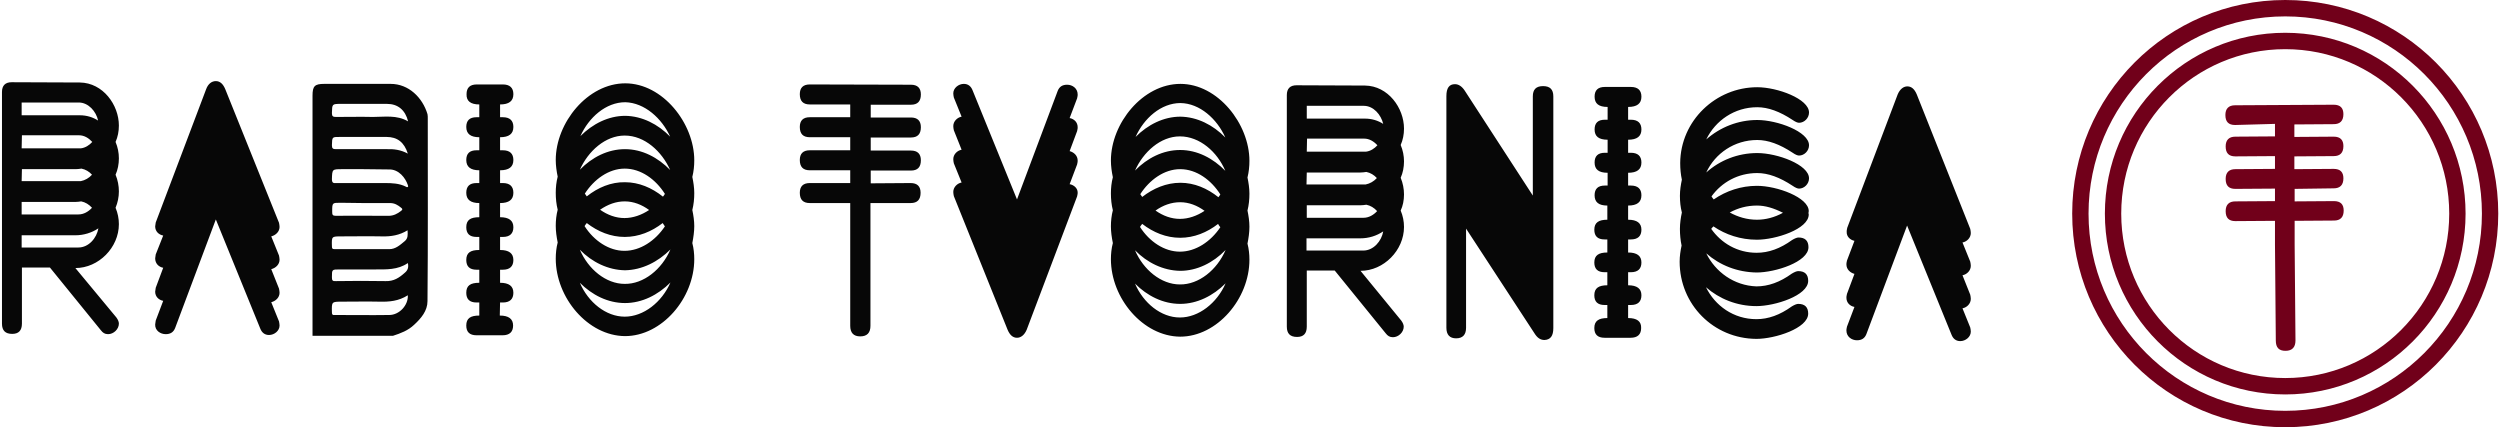
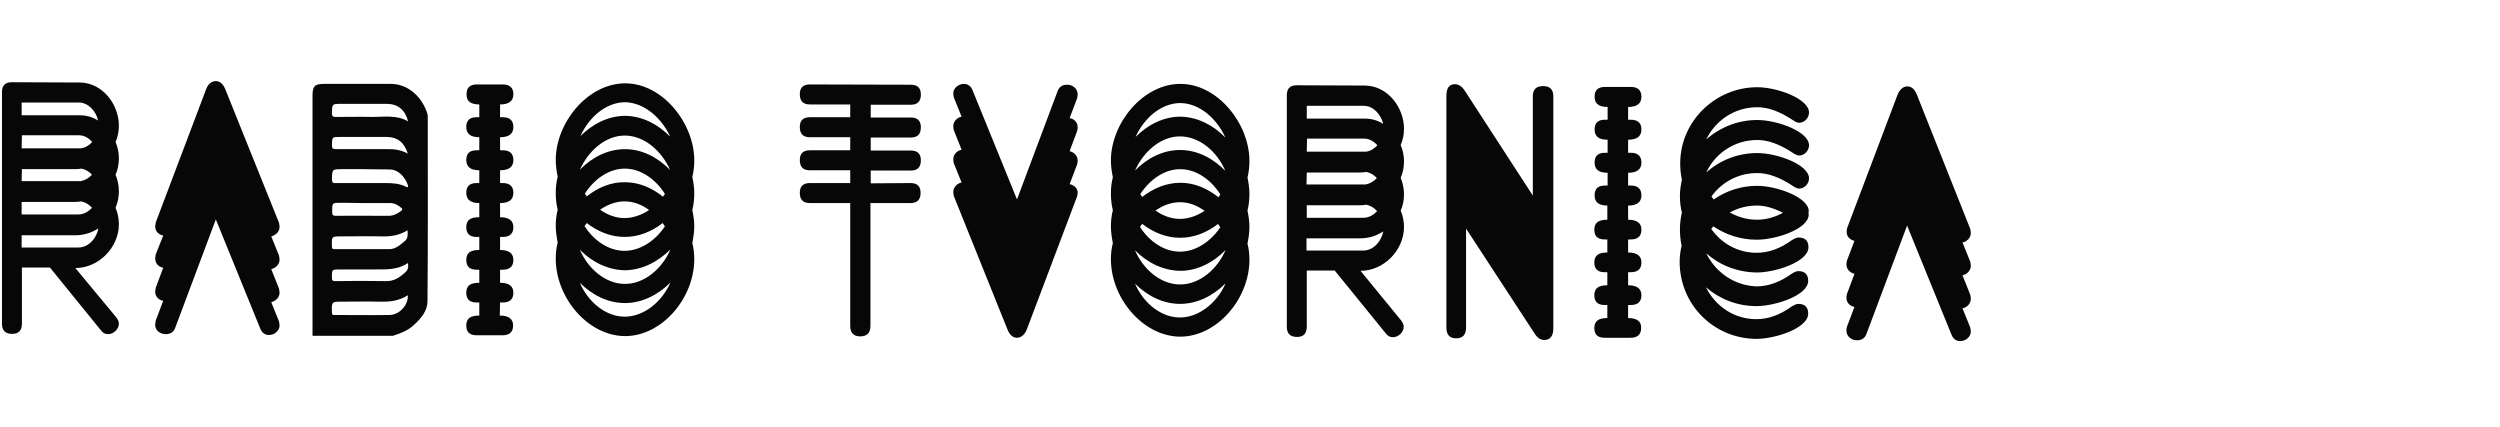
<svg xmlns="http://www.w3.org/2000/svg" width="316" height="54" viewBox="0 0 316 54" fill="none">
-   <path d="M288.853 0C273.971 0 261.925 12.078 261.925 27C261.925 41.922 273.971 54 288.853 54C303.735 54 315.78 41.922 315.78 27C315.78 12.078 303.735 0 288.853 0ZM288.853 51.928C275.126 51.928 263.991 40.763 263.991 27C263.991 13.237 275.126 2.072 288.853 2.072C302.579 2.072 313.714 13.237 313.714 27C313.714 40.763 302.579 51.928 288.853 51.928ZM288.853 4.143C276.282 4.143 266.057 14.36 266.057 27C266.057 39.605 276.247 49.857 288.853 49.857C301.423 49.857 311.648 39.64 311.648 27C311.648 14.395 301.458 4.143 288.853 4.143ZM288.853 47.785C277.402 47.785 268.123 38.481 268.123 27C268.123 15.519 277.402 6.215 288.853 6.215C300.303 6.215 309.582 15.519 309.582 27C309.582 38.481 300.303 47.785 288.853 47.785ZM295.015 25.42C295.856 25.42 296.241 25.841 296.241 26.614C296.241 27.456 295.821 27.878 295.015 27.878L290.043 27.913V30.897L290.078 34.935L290.113 39.008L290.148 43.045C290.148 43.888 289.728 44.345 288.888 44.345C288.047 44.345 287.662 43.923 287.662 43.045L287.627 39.008L287.592 34.935L287.557 30.897V27.913L282.55 27.948C281.709 27.948 281.324 27.527 281.324 26.684C281.324 25.877 281.744 25.455 282.55 25.455L287.557 25.42V23.84L282.55 23.875C281.709 23.875 281.324 23.454 281.324 22.611C281.324 21.804 281.744 21.382 282.55 21.382L287.557 21.347V19.732L282.55 19.767C281.709 19.767 281.324 19.346 281.324 18.503C281.324 17.696 281.744 17.274 282.55 17.274L287.557 17.239V15.659L282.515 15.8C281.674 15.8 281.289 15.378 281.289 14.536C281.289 13.728 281.709 13.307 282.515 13.307L294.98 13.237C295.821 13.237 296.206 13.658 296.206 14.43C296.206 15.273 295.786 15.694 294.98 15.694L290.008 15.729V17.309L294.98 17.274C295.821 17.274 296.206 17.696 296.206 18.468C296.206 19.311 295.786 19.732 294.98 19.732L290.008 19.767V21.382L294.98 21.347C295.821 21.347 296.206 21.768 296.206 22.541C296.206 23.384 295.786 23.805 294.98 23.805L290.043 23.875V25.455L295.015 25.42Z" fill="#71001A" />
  <path d="M110.06 23.173V21.558H115.138C115.978 21.558 116.398 21.137 116.398 20.259C116.398 19.451 115.978 19.03 115.138 19.03H110.06V17.38H115.138C115.978 17.38 116.398 16.958 116.398 16.081C116.398 15.273 115.978 14.852 115.138 14.852H110.06V13.237H115.138C115.978 13.237 116.398 12.815 116.398 11.938C116.398 11.13 115.978 10.709 115.138 10.709L102.357 10.674C101.517 10.674 101.096 11.095 101.096 11.902C101.096 12.78 101.517 13.202 102.357 13.202H107.469V14.817H102.357C101.517 14.817 101.096 15.238 101.096 16.046C101.096 16.923 101.517 17.345 102.357 17.345H107.469V18.995H102.357C101.517 18.995 101.096 19.416 101.096 20.224C101.096 21.102 101.517 21.523 102.357 21.523H107.469V23.138H102.357C101.517 23.138 101.096 23.559 101.096 24.367C101.096 25.244 101.517 25.666 102.357 25.666H107.469V28.721V32.864V37.042V41.185C107.469 42.062 107.889 42.519 108.73 42.519C109.605 42.519 110.025 42.062 110.025 41.185V37.042V32.864V28.721V25.666H115.103C115.943 25.666 116.363 25.244 116.363 24.367C116.363 23.559 115.943 23.138 115.103 23.138L110.06 23.173ZM234.403 30.441L233.457 32.934C233.387 33.179 233.387 33.355 233.387 33.425C233.387 34.057 233.877 34.479 234.403 34.619L233.457 37.147C233.387 37.393 233.387 37.568 233.387 37.639C233.387 38.27 233.842 38.692 234.403 38.797L233.457 41.29C233.387 41.536 233.387 41.711 233.387 41.782C233.387 42.554 234.052 43.01 234.718 43.01C235.313 43.01 235.698 42.765 235.908 42.238L241.056 28.51L246.658 42.273C246.868 42.835 247.253 43.116 247.779 43.116C248.444 43.116 249.109 42.589 249.109 41.922C249.109 41.711 249.074 41.606 249.039 41.395L248.059 38.973C248.619 38.867 249.109 38.376 249.109 37.779C249.109 37.568 249.074 37.463 249.039 37.252L248.059 34.795C248.619 34.689 249.109 34.198 249.109 33.601C249.109 33.39 249.074 33.285 249.039 33.074L248.059 30.651C248.619 30.546 249.109 30.055 249.109 29.458C249.109 29.247 249.074 29.142 249.039 28.931L242.281 11.938C242.001 11.271 241.616 10.919 241.091 10.919C240.6 10.919 240.145 11.271 239.865 11.938L233.492 28.791C233.422 29.037 233.422 29.212 233.422 29.282C233.387 29.914 233.877 30.335 234.403 30.441ZM135.202 23.278L136.147 20.785C136.217 20.54 136.217 20.364 136.217 20.294C136.217 19.662 135.727 19.241 135.202 19.1L136.147 16.572C136.217 16.326 136.217 16.151 136.217 16.081C136.217 15.449 135.762 15.027 135.202 14.922L136.147 12.429C136.217 12.183 136.217 12.008 136.217 11.938C136.217 11.165 135.552 10.709 134.887 10.709C134.292 10.709 133.906 10.954 133.696 11.481L128.549 25.209L122.946 11.446C122.736 10.884 122.351 10.603 121.826 10.603C121.161 10.603 120.495 11.13 120.495 11.797C120.495 12.008 120.53 12.113 120.565 12.324L121.546 14.746C120.985 14.852 120.495 15.343 120.495 15.94C120.495 16.151 120.53 16.256 120.565 16.467L121.546 18.925C120.985 19.03 120.495 19.521 120.495 20.118C120.495 20.329 120.53 20.434 120.565 20.645L121.546 23.068C120.985 23.173 120.495 23.665 120.495 24.261C120.495 24.472 120.53 24.577 120.565 24.788L127.358 41.676C127.639 42.343 128.024 42.694 128.549 42.694C129.039 42.694 129.494 42.343 129.775 41.676L136.147 24.823C136.217 24.577 136.217 24.402 136.217 24.332C136.217 23.805 135.762 23.384 135.202 23.278ZM154.916 31.599C153.831 34.127 151.52 35.988 149.138 35.953C146.757 35.953 144.516 34.092 143.466 31.635C145.007 33.215 147.037 34.198 149.173 34.233C151.309 34.233 153.34 33.215 154.916 31.599ZM154.251 28.721C153.025 30.546 151.134 31.81 149.138 31.81C147.178 31.81 145.287 30.546 144.096 28.685C144.166 28.545 144.271 28.44 144.376 28.299C145.777 29.388 147.423 30.055 149.173 30.055C150.924 30.055 152.57 29.388 153.971 28.299C154.041 28.475 154.146 28.58 154.251 28.721ZM149.173 25.561C150.294 25.561 151.344 25.982 152.255 26.649C151.309 27.281 150.224 27.667 149.138 27.667C148.053 27.667 147.002 27.281 146.057 26.614C147.002 25.947 148.053 25.561 149.173 25.561ZM144.376 24.893C144.306 24.788 144.201 24.648 144.131 24.542C145.287 22.752 147.143 21.382 149.173 21.382C151.239 21.382 153.095 22.752 154.251 24.577C154.181 24.683 154.111 24.823 154.006 24.928C152.605 23.805 150.959 23.103 149.208 23.103C147.423 23.103 145.777 23.805 144.376 24.893ZM154.881 21.593C153.34 20.013 151.344 18.96 149.173 18.96C147.002 18.96 145.007 19.978 143.466 21.558C144.516 19.206 146.687 17.239 149.138 17.239C151.66 17.239 153.866 19.206 154.881 21.593ZM154.881 17.38C153.34 15.8 151.344 14.782 149.208 14.746C147.072 14.746 145.077 15.765 143.536 17.309C144.586 14.957 146.757 13.026 149.208 13.026C151.66 13.061 153.831 15.027 154.881 17.38ZM143.466 35.848C145.007 37.393 147.002 38.411 149.173 38.411C151.309 38.411 153.34 37.393 154.916 35.813C153.831 38.306 151.52 40.131 149.138 40.131C146.757 40.131 144.516 38.306 143.466 35.848ZM157.927 28.65C157.927 27.983 157.822 27.281 157.682 26.614C157.857 25.912 157.927 25.209 157.927 24.472C157.927 23.805 157.822 23.103 157.682 22.436C157.857 21.733 157.927 21.031 157.927 20.329C157.927 15.659 153.936 10.603 149.208 10.603C144.446 10.603 140.419 15.589 140.419 20.294C140.419 20.996 140.524 21.733 140.665 22.401C140.489 23.068 140.419 23.77 140.419 24.437C140.419 25.174 140.489 25.877 140.665 26.579C140.489 27.246 140.419 27.948 140.419 28.615C140.419 29.317 140.524 30.02 140.665 30.722C140.489 31.389 140.419 32.091 140.419 32.758C140.419 37.709 144.481 42.519 149.173 42.554C153.831 42.554 157.927 37.779 157.927 32.828C157.927 32.161 157.857 31.459 157.682 30.792C157.822 30.09 157.927 29.388 157.927 28.65ZM174.84 29.247C174.63 30.476 173.615 31.67 172.319 31.67H165.141V30.125H168.677H171.934C173.019 30.125 174 29.809 174.84 29.247ZM174.84 15.659C174.175 15.238 173.405 14.992 172.529 14.992H165.176V13.377H172.389C173.615 13.377 174.56 14.501 174.84 15.659ZM165.211 17.52H172.424C173.089 17.52 173.65 17.871 174.105 18.363C173.72 18.784 173.229 19.1 172.669 19.17C172.634 19.17 172.599 19.17 172.529 19.17H165.176L165.211 17.52ZM165.176 21.804H168.712H171.969C172.214 21.804 172.459 21.769 172.704 21.733C173.229 21.839 173.685 22.12 174.035 22.506C173.65 22.927 173.159 23.208 172.634 23.313C172.599 23.313 172.564 23.313 172.494 23.313H165.141L165.176 21.804ZM165.176 25.947H168.712H171.969C172.214 25.947 172.459 25.912 172.704 25.877C173.229 25.982 173.685 26.263 174.07 26.684C173.615 27.176 173.019 27.527 172.354 27.527H165.176V25.947ZM177.466 24.577C177.466 23.875 177.326 23.138 177.046 22.471C177.326 21.839 177.466 21.137 177.466 20.399C177.466 19.697 177.326 18.995 177.046 18.328C177.326 17.696 177.466 16.994 177.466 16.256C177.466 13.658 175.471 10.849 172.529 10.814L163.88 10.779C163.075 10.779 162.655 11.2 162.655 12.008V16.151V20.329V24.472V28.826V32.969V37.147V41.29C162.655 42.168 163.075 42.589 163.95 42.589C164.756 42.589 165.176 42.168 165.176 41.29V37.147V34.198H168.712L175.155 42.133C175.4 42.449 175.646 42.624 176.066 42.624C176.766 42.624 177.431 41.992 177.431 41.29C177.431 41.079 177.326 40.798 177.116 40.518L171.969 34.233C174.91 34.233 177.466 31.635 177.466 28.685C177.466 27.983 177.326 27.281 177.046 26.614C177.326 26.017 177.466 25.315 177.466 24.577ZM196.34 41.466V37.322V33.144V29.001V24.648V20.505V16.326V12.183C196.34 11.306 195.92 10.884 195.045 10.884C194.169 10.884 193.749 11.306 193.749 12.183V16.326V20.505V24.648V24.718L185.135 11.446C184.785 10.919 184.365 10.639 183.909 10.639C183.174 10.639 182.824 11.13 182.824 12.148V16.291V20.47V24.613V28.966V33.109V37.287V41.431C182.824 42.308 183.244 42.765 184.049 42.765C184.89 42.765 185.31 42.308 185.31 41.431V37.287V33.109V28.966V28.896L193.959 42.133C194.309 42.694 194.694 42.975 195.22 42.975C195.99 42.94 196.34 42.449 196.34 41.466ZM205.794 40.202V38.551H206.145C207.02 38.551 207.475 38.13 207.475 37.322C207.475 36.48 206.915 36.059 205.794 36.059V34.408H206.145C207.02 34.408 207.475 33.987 207.475 33.179C207.475 32.337 206.915 31.916 205.794 31.916V30.265H206.145C207.02 30.265 207.475 29.844 207.475 29.037C207.475 28.194 206.915 27.773 205.794 27.773V25.982C206.915 25.982 207.475 25.561 207.475 24.683C207.475 23.875 207.02 23.454 206.145 23.454H205.794V21.839C206.915 21.839 207.475 21.418 207.475 20.54C207.475 19.732 207.02 19.311 206.145 19.311H205.794V17.661C206.915 17.661 207.475 17.239 207.475 16.362C207.475 15.554 207.02 15.133 206.145 15.133H205.794V13.518C206.915 13.518 207.475 13.096 207.475 12.219C207.475 11.411 207.02 10.99 206.145 10.99H202.853C201.978 10.99 201.557 11.411 201.557 12.219C201.557 13.096 202.083 13.518 203.203 13.518V15.133H202.853C201.978 15.133 201.557 15.554 201.557 16.362C201.557 17.239 202.083 17.661 203.203 17.661V19.311H202.853C201.978 19.311 201.557 19.732 201.557 20.54C201.557 21.418 202.083 21.839 203.203 21.839V23.454H202.853C201.978 23.454 201.557 23.875 201.557 24.683C201.557 25.561 202.083 25.982 203.168 25.982V27.773C202.083 27.773 201.522 28.124 201.522 29.037C201.522 29.844 201.943 30.265 202.818 30.265H203.168V31.916C202.083 31.916 201.522 32.267 201.522 33.179C201.522 33.987 201.943 34.408 202.818 34.408H203.168V36.059C202.083 36.059 201.522 36.41 201.522 37.322C201.522 38.13 201.943 38.551 202.818 38.551H203.168V40.202C202.083 40.202 201.522 40.553 201.522 41.466C201.522 42.273 201.943 42.694 202.818 42.694H206.11C206.985 42.694 207.44 42.273 207.44 41.466C207.475 40.623 206.915 40.202 205.794 40.202ZM218.645 26.86C219.661 26.298 220.816 25.982 222.077 25.982C223.127 25.982 224.178 26.298 225.368 26.895C224.283 27.492 223.162 27.773 222.077 27.773C220.816 27.773 219.661 27.421 218.645 26.86ZM215.669 32.021C217.385 33.531 219.591 34.408 222.042 34.444C224.388 34.444 228.59 33.109 228.59 31.248C228.59 30.441 228.17 30.02 227.329 30.02C227.154 30.02 226.874 30.125 226.524 30.335C225.018 31.424 223.548 31.951 222.042 31.951C219.591 31.951 217.56 30.722 216.299 28.931C216.369 28.826 216.474 28.721 216.579 28.615C218.12 29.668 220.011 30.3 222.077 30.3C224.423 30.3 228.625 28.966 228.625 27.105C228.625 27.035 228.59 27 228.59 26.93C228.59 26.86 228.625 26.754 228.625 26.684C228.625 24.964 224.633 23.489 222.077 23.489C220.081 23.489 218.19 24.121 216.614 25.209C216.509 25.069 216.404 24.964 216.334 24.823C217.63 23.033 219.696 21.874 222.112 21.874C223.478 21.874 224.948 22.401 226.594 23.489C226.944 23.735 227.224 23.84 227.399 23.84C228.065 23.84 228.66 23.243 228.66 22.541C228.66 20.821 224.668 19.346 222.112 19.346C219.661 19.346 217.385 20.259 215.669 21.804C216.79 19.381 219.241 17.696 222.112 17.696C223.478 17.696 224.948 18.222 226.594 19.311C226.944 19.557 227.224 19.662 227.399 19.662C228.065 19.662 228.66 19.065 228.66 18.363C228.66 16.642 224.668 15.168 222.112 15.168C219.696 15.168 217.42 16.081 215.669 17.625C216.825 15.238 219.241 13.553 222.112 13.553C223.478 13.553 224.948 14.079 226.594 15.168C226.944 15.414 227.224 15.519 227.399 15.519C228.065 15.519 228.66 14.922 228.66 14.22C228.66 12.499 224.668 11.025 222.112 11.025C216.895 11.025 212.412 15.238 212.377 20.61C212.377 21.347 212.447 22.049 212.588 22.717C212.447 23.384 212.342 24.051 212.342 24.753C212.342 25.49 212.412 26.192 212.588 26.86C212.447 27.527 212.342 28.229 212.342 28.931C212.342 29.668 212.412 30.371 212.553 31.038C212.412 31.705 212.307 32.372 212.307 33.074C212.307 38.481 216.579 42.8 222.007 42.835C224.353 42.835 228.555 41.501 228.555 39.64C228.555 38.832 228.135 38.411 227.294 38.411C227.119 38.411 226.839 38.516 226.489 38.727C224.983 39.815 223.513 40.342 222.007 40.342C219.136 40.342 216.789 38.657 215.634 36.304C217.315 37.779 219.556 38.692 222.007 38.692C224.353 38.692 228.555 37.358 228.555 35.497C228.555 34.689 228.135 34.268 227.294 34.268C227.119 34.268 226.839 34.373 226.489 34.584C224.983 35.672 223.513 36.199 222.007 36.199C219.171 36.094 216.825 34.373 215.669 32.021ZM39.503 42.414C39.503 38.376 39.503 34.303 39.503 30.265C39.503 27.456 39.503 24.648 39.503 21.874C39.503 18.609 39.503 15.343 39.503 12.078C39.503 10.884 39.783 10.603 40.974 10.603C43.775 10.603 46.576 10.603 49.378 10.603C51.654 10.603 53.404 12.324 54.035 14.431C54.07 14.606 54.07 14.782 54.07 14.957C54.07 22.646 54.105 30.335 54.035 38.06C54.035 39.289 53.229 40.237 52.354 41.044C51.584 41.782 50.638 42.133 49.658 42.449H39.503V42.414ZM51.549 37.322C50.393 38.06 49.203 38.165 47.942 38.13C46.366 38.095 44.825 38.13 43.25 38.13C41.919 38.13 41.919 38.13 41.954 39.464C41.954 39.745 42.024 39.85 42.304 39.815C44.615 39.815 46.891 39.85 49.203 39.815C50.463 39.815 51.619 38.587 51.549 37.322ZM45.911 21.382C45.036 21.382 44.125 21.382 43.25 21.382C41.989 21.382 41.989 21.382 41.954 22.646C41.954 23.103 42.129 23.173 42.479 23.138C44.545 23.138 46.576 23.138 48.642 23.138C49.553 23.138 50.463 23.173 51.303 23.594C51.373 23.629 51.444 23.7 51.549 23.629C51.619 23.559 51.584 23.489 51.549 23.384C51.268 22.541 50.428 21.347 49.097 21.418C48.047 21.418 46.962 21.382 45.911 21.382ZM51.514 29.107C50.498 29.739 49.413 29.914 48.257 29.879C46.541 29.844 44.825 29.879 43.145 29.879C41.919 29.879 41.919 29.879 41.954 31.108C41.954 31.389 41.989 31.494 42.304 31.494C44.615 31.494 46.891 31.494 49.203 31.494C50.008 31.494 50.568 30.968 51.163 30.476C51.584 30.125 51.549 29.668 51.514 29.107ZM51.584 15.343C51.233 13.904 50.288 13.131 48.922 13.131C46.996 13.131 45.071 13.131 43.145 13.131C41.954 13.131 41.989 13.131 41.954 14.29C41.954 14.711 42.094 14.782 42.479 14.782C44.02 14.782 45.596 14.746 47.136 14.782C48.607 14.782 50.148 14.501 51.584 15.343ZM51.549 33.25C50.288 34.127 48.817 34.057 47.382 34.057C45.911 34.057 44.44 34.057 42.935 34.057C41.954 34.057 41.954 34.057 41.954 35.04C41.954 35.427 42.024 35.567 42.444 35.532C44.545 35.497 46.646 35.497 48.747 35.532C49.763 35.567 50.463 35.111 51.163 34.479C51.514 34.198 51.689 33.812 51.549 33.25ZM51.549 19.416C51.093 17.977 50.218 17.309 48.852 17.309C46.926 17.309 44.965 17.309 43.04 17.309C41.954 17.309 41.989 17.274 41.954 18.363C41.954 18.784 42.094 18.854 42.479 18.854C44.58 18.854 46.716 18.854 48.817 18.854C49.763 18.819 50.638 18.925 51.549 19.416ZM45.876 25.666C44.965 25.631 44.02 25.666 43.11 25.631C41.989 25.631 41.989 25.596 41.989 26.754C41.989 27.14 42.024 27.281 42.479 27.281C44.685 27.246 46.891 27.281 49.097 27.281C49.728 27.281 50.218 27.035 50.708 26.649C50.918 26.473 50.883 26.403 50.708 26.263C50.288 25.912 49.868 25.666 49.307 25.666C48.152 25.666 46.996 25.666 45.876 25.666ZM12.436 28.861C12.226 30.09 11.21 31.284 9.914 31.284H2.736V29.739H6.273H9.529C10.58 29.739 11.595 29.423 12.436 28.861ZM12.401 15.238C11.735 14.817 10.965 14.571 10.089 14.571H2.736V12.956H9.949C11.175 12.956 12.155 14.079 12.401 15.238ZM2.771 17.099H9.984C10.65 17.099 11.21 17.45 11.665 17.942C11.28 18.363 10.79 18.679 10.23 18.749C10.195 18.749 10.16 18.749 10.089 18.749H2.736L2.771 17.099ZM2.771 21.382H6.308H9.564C9.809 21.382 10.055 21.347 10.3 21.312C10.825 21.418 11.28 21.698 11.63 22.085C11.245 22.506 10.755 22.787 10.23 22.892C10.195 22.892 10.16 22.892 10.089 22.892H2.736L2.771 21.382ZM2.736 25.525H6.273H9.529C9.774 25.525 10.02 25.49 10.265 25.455C10.79 25.561 11.245 25.841 11.63 26.263C11.175 26.754 10.58 27.105 9.914 27.105H2.736V25.525ZM15.027 24.191C15.027 23.489 14.887 22.752 14.607 22.085C14.887 21.453 15.027 20.75 15.027 20.013C15.027 19.311 14.887 18.609 14.607 17.942C14.887 17.309 15.027 16.607 15.027 15.87C15.027 13.272 13.031 10.463 10.089 10.428L1.476 10.393C0.67 10.393 0.25 10.814 0.25 11.622V15.765V19.943V24.086V28.44V32.583V36.761V40.904C0.25 41.782 0.67 42.203 1.546 42.203C2.351 42.203 2.771 41.782 2.771 40.904V36.761V33.812H6.308L12.751 41.746C12.996 42.062 13.241 42.238 13.661 42.238C14.361 42.238 15.027 41.606 15.027 40.904C15.027 40.693 14.922 40.412 14.712 40.131L9.529 33.882C12.471 33.882 15.027 31.284 15.027 28.334C15.027 27.632 14.887 26.93 14.607 26.263C14.887 25.596 15.027 24.893 15.027 24.191ZM20.629 29.774C20.069 29.668 19.614 29.247 19.614 28.615C19.614 28.545 19.649 28.404 19.684 28.124L26.057 11.271C26.302 10.603 26.757 10.252 27.282 10.252C27.808 10.252 28.193 10.603 28.473 11.271L35.266 28.159C35.301 28.369 35.336 28.51 35.336 28.685C35.336 29.282 34.846 29.739 34.286 29.879L35.266 32.302C35.301 32.512 35.336 32.653 35.336 32.828C35.336 33.425 34.846 33.882 34.286 34.022L35.266 36.48C35.301 36.691 35.336 36.831 35.336 37.007C35.336 37.603 34.846 38.06 34.286 38.2L35.266 40.623C35.301 40.834 35.336 40.974 35.336 41.15C35.336 41.817 34.671 42.343 34.005 42.343C33.48 42.343 33.095 42.062 32.885 41.501L27.282 27.737L22.135 41.466C21.925 41.992 21.54 42.238 20.945 42.238C20.279 42.238 19.579 41.782 19.614 41.009C19.614 40.939 19.649 40.798 19.684 40.518L20.629 38.025C20.069 37.919 19.614 37.498 19.614 36.866C19.614 36.796 19.649 36.655 19.684 36.375L20.629 33.847C20.069 33.741 19.614 33.32 19.614 32.653C19.614 32.583 19.649 32.442 19.684 32.161L20.629 29.774ZM63.174 39.886C64.294 39.886 64.855 40.307 64.855 41.15C64.855 41.957 64.4 42.379 63.524 42.379H60.233C59.357 42.379 58.937 41.957 58.937 41.15C58.937 40.237 59.462 39.886 60.583 39.886V38.235H60.233C59.357 38.235 58.937 37.814 58.937 37.007C58.937 36.094 59.462 35.743 60.583 35.743V34.092H60.233C59.357 34.092 58.937 33.671 58.937 32.864C58.937 31.951 59.462 31.599 60.583 31.599V29.949H60.233C59.357 29.949 58.937 29.528 58.937 28.721C58.937 27.808 59.462 27.456 60.583 27.456V25.666C59.497 25.666 58.937 25.244 58.937 24.367C58.937 23.559 59.357 23.138 60.233 23.138H60.583V21.523C59.497 21.523 58.937 21.102 58.937 20.224C58.937 19.416 59.357 18.995 60.233 18.995H60.583V17.345C59.497 17.345 58.937 16.923 58.937 16.046C58.937 15.238 59.357 14.817 60.233 14.817H60.583V13.202C59.497 13.202 58.937 12.78 58.972 11.902C58.972 11.095 59.392 10.674 60.268 10.674H63.559C64.434 10.674 64.89 11.095 64.89 11.902C64.89 12.78 64.329 13.202 63.209 13.202V14.817H63.559C64.434 14.817 64.89 15.238 64.89 16.046C64.89 16.923 64.329 17.345 63.209 17.345V18.995H63.559C64.434 18.995 64.89 19.416 64.89 20.224C64.89 21.102 64.329 21.523 63.209 21.523V23.138H63.559C64.434 23.138 64.89 23.559 64.89 24.367C64.89 25.244 64.329 25.666 63.209 25.666V27.456C64.329 27.456 64.89 27.878 64.89 28.721C64.89 29.528 64.434 29.949 63.559 29.949H63.209V31.599C64.329 31.599 64.89 32.021 64.89 32.864C64.89 33.671 64.434 34.092 63.559 34.092H63.209V35.743C64.329 35.743 64.89 36.164 64.89 37.007C64.89 37.814 64.434 38.235 63.559 38.235H63.209L63.174 39.886ZM84.744 31.529C83.658 34.057 81.347 35.918 78.966 35.883C76.585 35.883 74.344 34.022 73.294 31.564C74.834 33.144 76.865 34.127 79.001 34.163C81.137 34.127 83.168 33.109 84.744 31.529ZM84.043 28.615C82.818 30.441 80.927 31.705 78.931 31.705C76.97 31.705 75.079 30.441 73.889 28.58C73.959 28.44 74.064 28.334 74.169 28.194C75.57 29.282 77.215 29.949 78.966 29.949C80.717 29.949 82.363 29.282 83.763 28.194C83.868 28.369 83.974 28.51 84.043 28.615ZM78.966 25.455C80.087 25.455 81.137 25.877 82.048 26.544C81.102 27.176 80.017 27.562 78.931 27.562C77.846 27.562 76.795 27.176 75.85 26.509C76.83 25.841 77.846 25.455 78.966 25.455ZM74.169 24.823C74.099 24.718 73.994 24.577 73.924 24.472C75.079 22.681 76.935 21.312 78.966 21.312C81.032 21.312 82.888 22.681 84.043 24.507C83.974 24.613 83.903 24.753 83.798 24.858C82.398 23.735 80.752 23.033 79.001 23.033C77.25 22.997 75.57 23.7 74.169 24.823ZM84.709 21.488C83.168 19.908 81.172 18.854 79.001 18.854C76.83 18.854 74.834 19.873 73.294 21.453C74.344 19.1 76.515 17.134 78.966 17.134C81.487 17.134 83.658 19.135 84.709 21.488ZM84.709 17.274C83.168 15.694 81.172 14.676 79.036 14.641C76.9 14.641 74.904 15.659 73.364 17.204C74.414 14.852 76.585 12.921 79.036 12.921C81.487 12.991 83.658 14.957 84.709 17.274ZM73.294 35.743C74.834 37.287 76.83 38.306 79.001 38.306C81.137 38.306 83.168 37.287 84.744 35.708C83.658 38.2 81.347 40.026 78.966 40.026C76.585 40.026 74.344 38.2 73.294 35.743ZM87.755 28.58C87.755 27.913 87.65 27.211 87.51 26.544C87.685 25.841 87.755 25.139 87.755 24.402C87.755 23.735 87.65 23.033 87.51 22.366C87.685 21.663 87.755 20.961 87.755 20.259C87.755 15.589 83.763 10.533 79.036 10.533C74.274 10.533 70.247 15.519 70.247 20.224C70.247 20.926 70.352 21.663 70.492 22.33C70.317 22.997 70.247 23.7 70.247 24.367C70.247 25.104 70.317 25.806 70.492 26.509C70.317 27.176 70.247 27.878 70.247 28.545C70.247 29.247 70.352 29.949 70.492 30.651C70.317 31.319 70.247 32.021 70.247 32.688C70.247 37.639 74.309 42.449 79.001 42.484C83.658 42.484 87.755 37.709 87.755 32.758C87.755 32.091 87.685 31.389 87.51 30.722C87.65 29.984 87.755 29.282 87.755 28.58Z" fill="#070707" />
</svg>